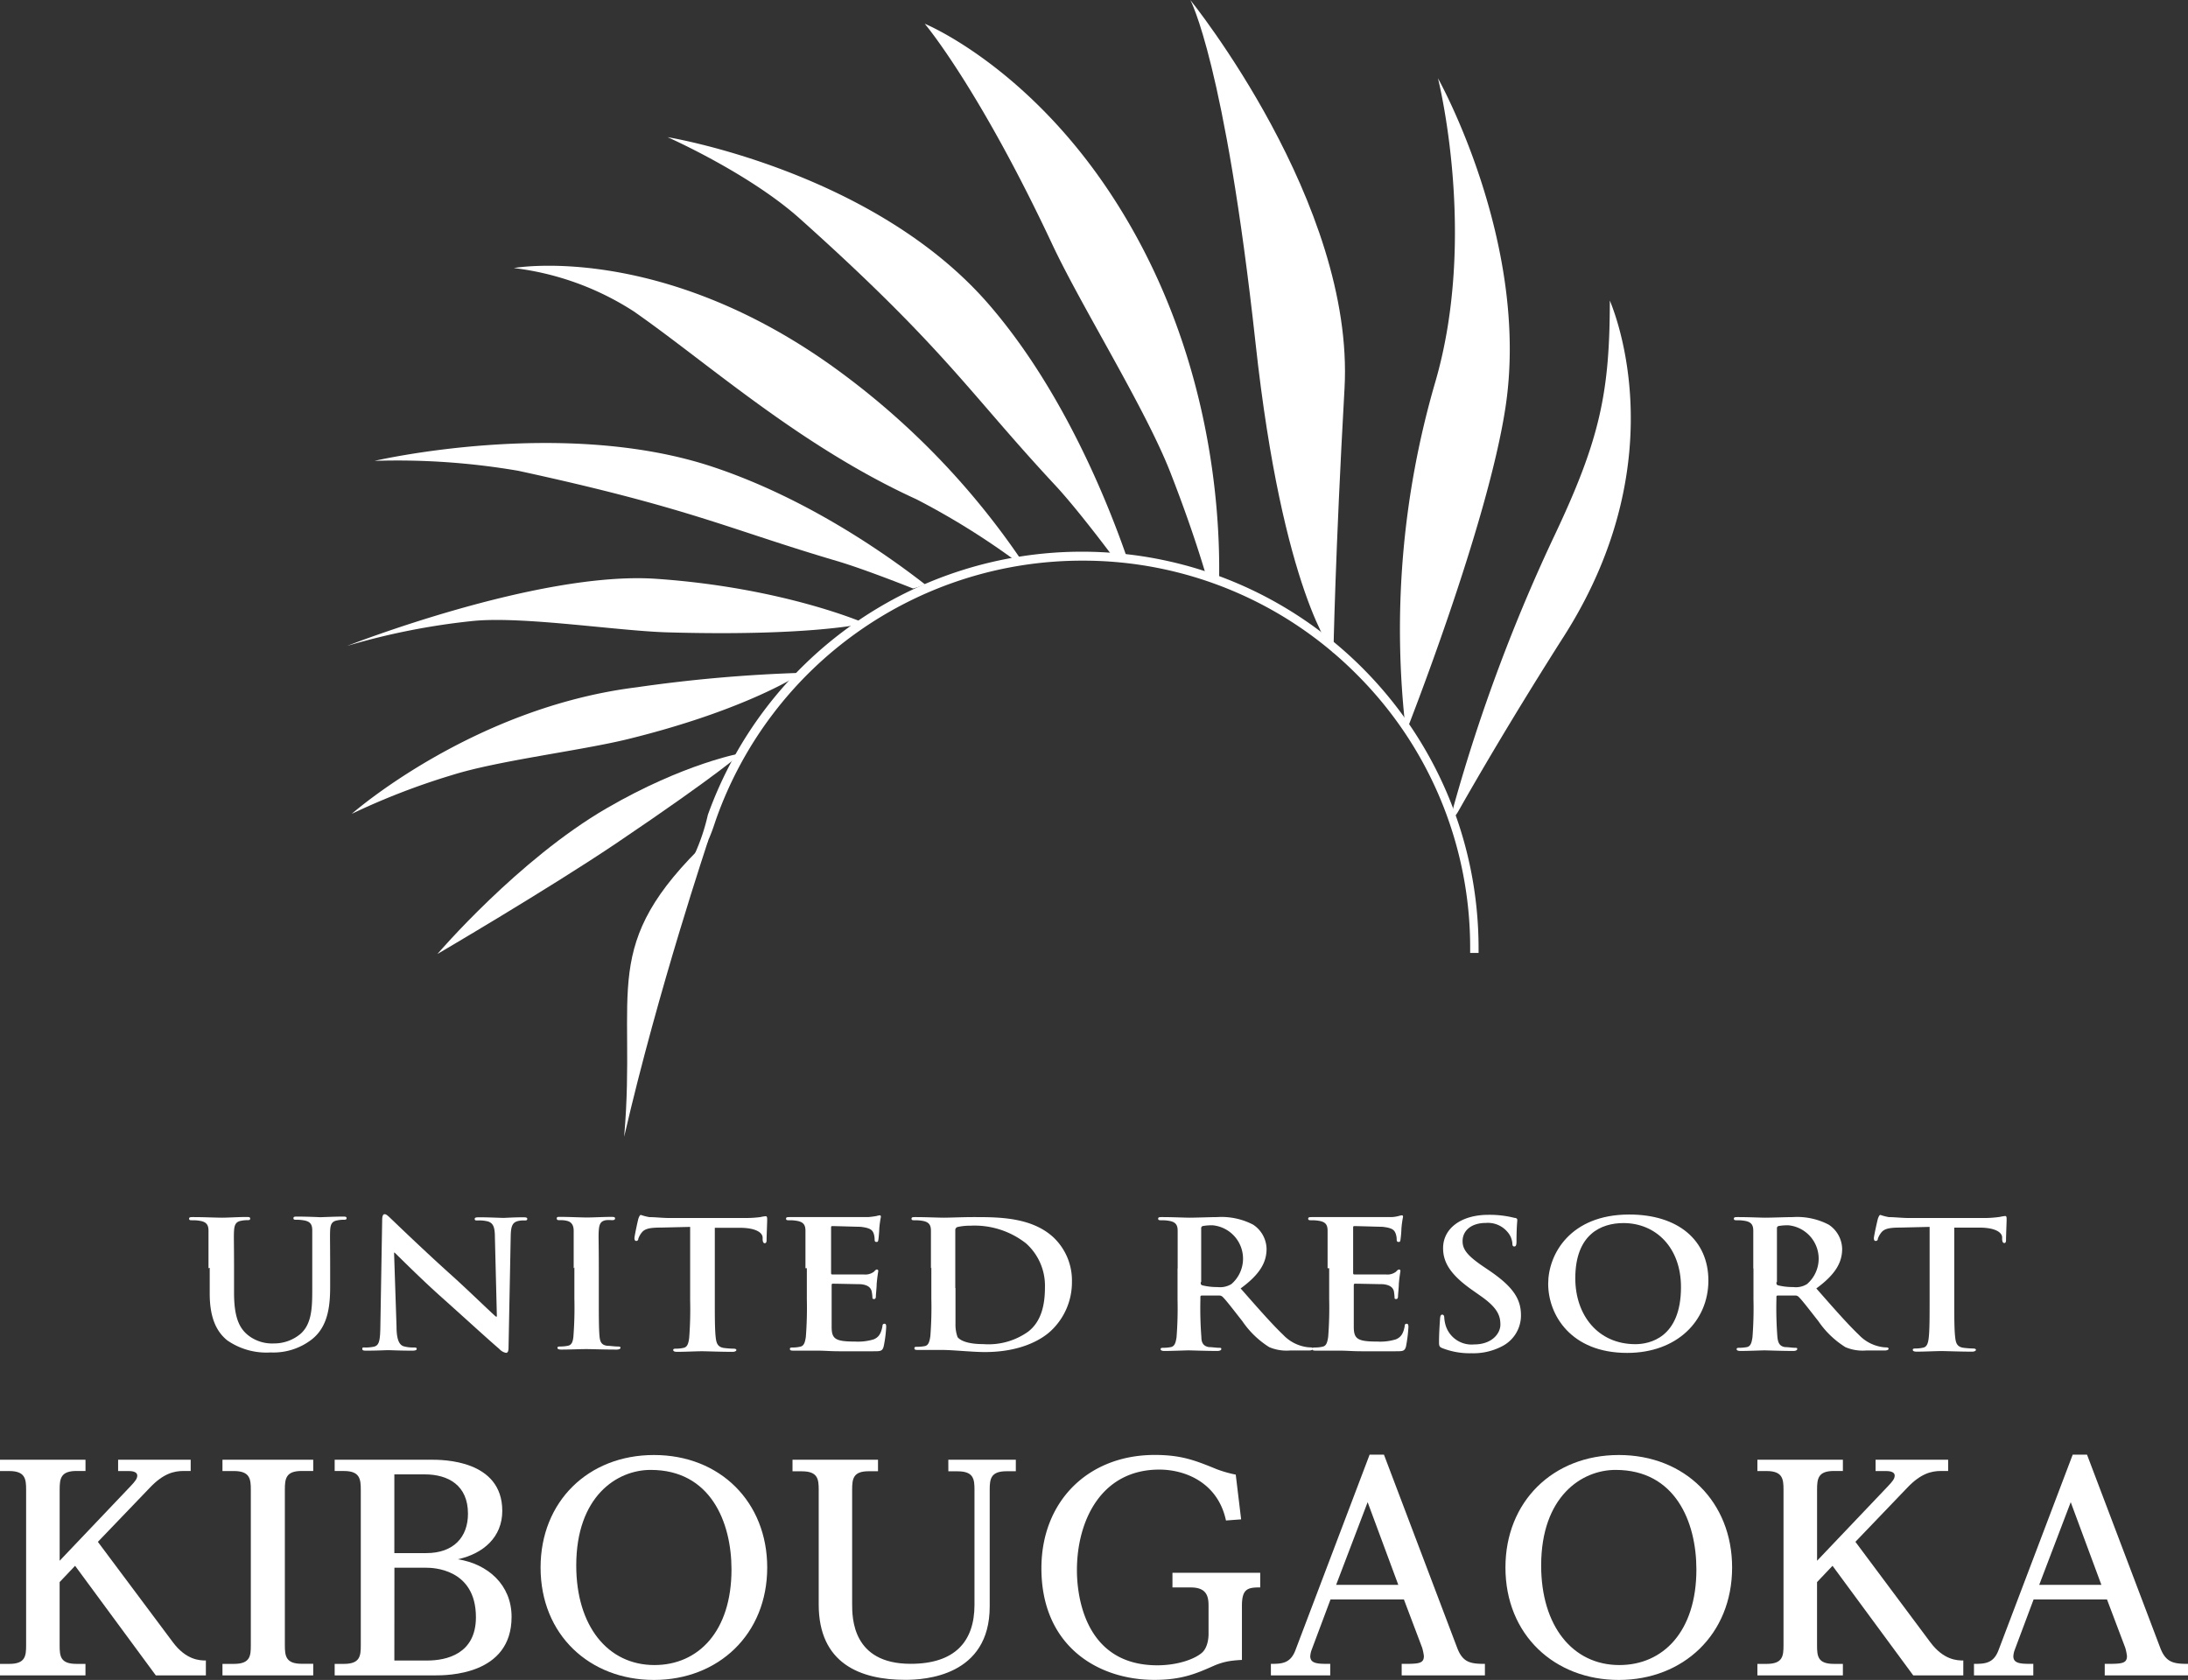
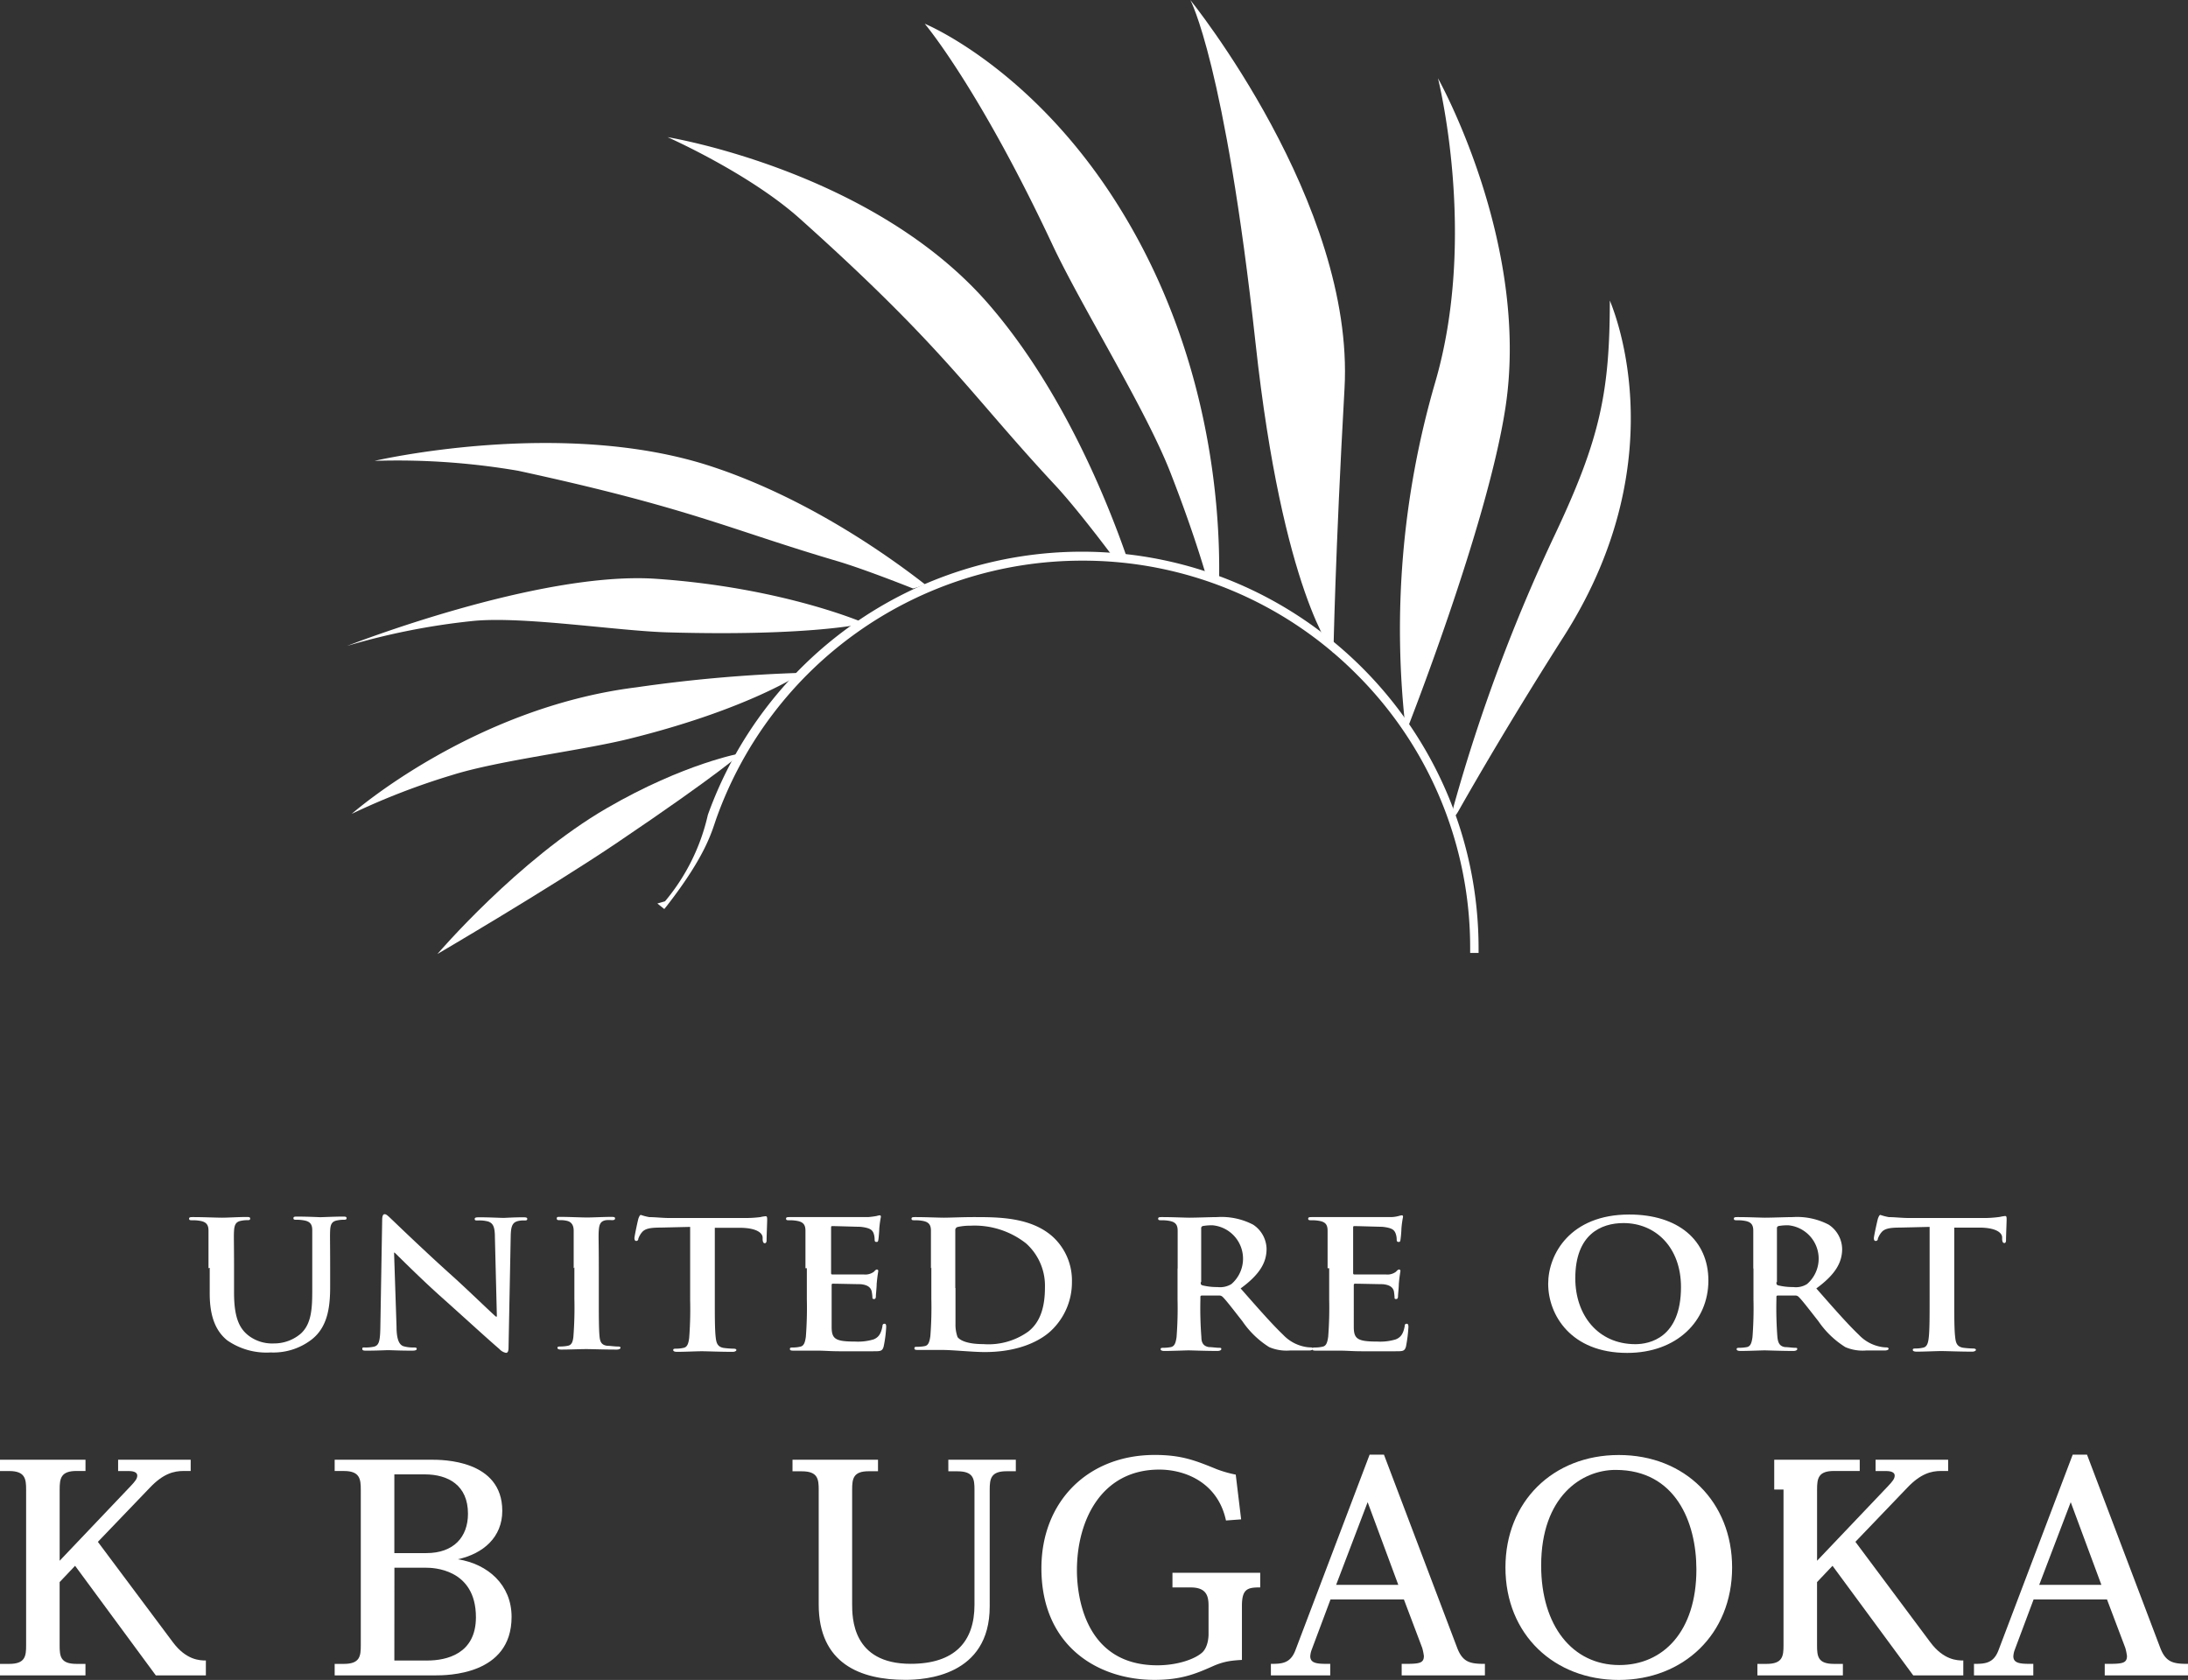
<svg xmlns="http://www.w3.org/2000/svg" width="1299.26" height="997.78" viewBox="0 0 1299.26 997.78">
  <rect x="0" y="0" width="1299.26" height="997.78" fill="#333333" stroke="none" />
  <defs>
    <style>path { fill: #fff; } </style>
  </defs>
  <g>
    <g>
      <path class="a" d="M102.54,975.24c8,10.85,16.2,11,19.71,11v8.85H92.52L44.59,930l-9.18,9.68v37.58c0,6.51.5,11,10,11h5.34v6.85H0v-6.85H5.51c9.52,0,10-4.67,10-11V884.72c0-6.18-.5-11-10-11H0V867H50.77v6.68H45.43c-9.36,0-10,4.51-10,11V927l42.08-44.26c2.84-3,4-4.5,4-6.34s-2-2.67-5-2.67H70.14V867h43.09v6.68h-4.17c-6,0-12.2,1.67-20,9.85L58.12,915.78Z" />
-       <path class="a" d="M186,995.11H132.1v-6.85h6.84c9.69,0,10-4.84,10-11V884.72c0-6.18-.5-11-10-11H132.1V867H186v6.68h-6.85c-9.35,0-10,4.51-10,11v92.52c0,6.51.67,11,10,11H186Z" />
      <path class="a" d="M198.73,988.26h5.51c9.52,0,10-4.67,10-11V884.88c0-6.34-.5-11.18-10-11.18h-5.51V867h57.45c6.51,0,42.08,0,42.08,30.39,0,15.53-11.18,25.39-26.38,28.73,17.87,2.84,31.9,15.19,31.9,34.23,0,34.74-38.42,34.74-45.6,34.74H198.73Zm54.44-65.8c16.2,0,24.72-9.52,24.72-23.38,0-16.87-11.69-23.38-25.72-23.38h-18v46.76Zm-19,63.8h19.54c11.36,0,28.9-3.84,28.9-25.72,0-29.06-26.06-29.39-29.4-29.39h-19Z" />
-       <path class="a" d="M455.58,931c0,39.75-29.06,66.8-67.3,66.8C350.2,997.78,321,971.06,321,931c0-39.08,28.23-66.8,67.31-66.8C427.69,864.18,455.58,892.23,455.58,931Zm-113.4-1.17c0,35.91,18.71,59.12,46.43,59.12,26.05,0,45.76-20,45.76-56.78,0-28.23-12.53-59.12-47.93-59.12C366.23,873,342.18,888.89,342.18,929.81Z" />
      <path class="a" d="M563.12,867h40.09v6.84H597.7c-9.36,0-10,4.51-10,11v69.31c0,41.42-38.57,43.59-50.1,43.59-26.72,0-51.44-9.68-51.44-44.76V884.88c0-6.34-.5-11-10-11H470.6V867h50.77v6.84h-5.51c-9.18,0-9.85,4.35-9.85,11v67.64c0,8.35,0,35.74,34.74,35.74,26.22,0,37.91-13.19,37.91-35.07V884.88c0-6.34-.5-11-10-11h-5.52Z" />
      <path class="a" d="M696.22,934.15h52.11v8.69c-7.52,0-10.86.83-10.86,11v32.06c-5.51.34-10,.67-16.36,3.34-10.53,4.68-19.21,8.52-35.58,8.52-33.73,0-67.13-20.21-67.13-66.3,0-39.58,27.55-67.3,67.3-67.3,16,0,24.22,3.34,36.91,8.51a71.28,71.28,0,0,0,11.19,3.18L737,902.42l-9,.67c-4.84-22.55-24.21-30.23-39.58-30.23-34.57,0-48.93,30.4-48.93,59.79,0,11,2.5,56.45,47.76,56.45,12,0,22.38-3.68,26.72-7.68,3.34-3.18,3.68-9,3.68-10.69V953.86c0-5.35-.84-11-10.52-11H696.22Z" />
      <path class="a" d="M790.07,950l-11.19,29.89a13.16,13.16,0,0,0-.83,3.84c0,4.68,5.18,4.51,11.86,4.51v6.85H754.67v-6.85c6.34,0,11.52-.16,14.53-8L813.29,864h8.52l43.42,114.57c3.34,8.85,7.85,9.68,16.53,9.68v6.85H832.33v-6.85c9.85,0,13.19,0,13.19-4.67a31.8,31.8,0,0,0-1-4.85L833.66,950Zm40.25-8.69-18.2-49.1-18.71,49.1Z" />
      <path class="a" d="M1028.55,931c0,39.75-29.06,66.8-67.3,66.8-38.08,0-67.3-26.72-67.3-66.8,0-39.08,28.22-66.8,67.3-66.8C1000.66,864.18,1028.55,892.23,1028.55,931Zm-113.39-1.17c0,35.91,18.7,59.12,46.42,59.12,26.06,0,45.76-20,45.76-56.78,0-28.23-12.52-59.12-47.93-59.12C939.2,873,915.16,888.89,915.16,929.81Z" />
-       <path class="a" d="M1146.12,975.24c8,10.85,16.2,11,19.71,11v8.85H1136.1L1088.17,930l-9.19,9.68v37.58c0,6.51.5,11,10,11h5.35v6.85h-50.77v-6.85h5.51c9.52,0,10-4.67,10-11V884.72c0-6.18-.5-11-10-11h-5.51V867h50.77v6.68H1089c-9.35,0-10,4.51-10,11V927l42.09-44.26c2.84-3,4-4.5,4-6.34s-2-2.67-5-2.67h-6.35V867h43.09v6.68h-4.18c-6,0-12.19,1.67-20,9.85l-30.89,32.23Z" />
+       <path class="a" d="M1146.12,975.24c8,10.85,16.2,11,19.71,11v8.85H1136.1L1088.17,930l-9.19,9.68v37.58c0,6.51.5,11,10,11h5.35v6.85h-50.77v-6.85h5.51c9.52,0,10-4.67,10-11V884.72h-5.51V867h50.77v6.68H1089c-9.35,0-10,4.51-10,11V927l42.09-44.26c2.84-3,4-4.5,4-6.34s-2-2.67-5-2.67h-6.35V867h43.09v6.68h-4.18c-6,0-12.19,1.67-20,9.85l-30.89,32.23Z" />
      <path class="a" d="M1207.57,950l-11.19,29.89a13.16,13.16,0,0,0-.83,3.84c0,4.68,5.17,4.51,11.85,4.51v6.85h-35.23v-6.85c6.34,0,11.52-.16,14.53-8L1230.79,864h8.51l43.42,114.57c3.34,8.85,7.85,9.68,16.54,9.68v6.85h-49.44v-6.85c9.86,0,13.2,0,13.2-4.67a31.8,31.8,0,0,0-1-4.85L1251.16,950Zm40.25-8.69-18.2-49.1-18.71,49.1Z" />
    </g>
    <g>
      <g>
        <path class="a" d="M389.55,343.78c75.93,5.22,124.17,26.45,124.17,26.45s-31.73,7.82-117.53,5.35c-30-.88-86.39-9.82-115.89-6.7a410.24,410.24,0,0,0-74.18,14.75S319.73,339,389.55,343.78Z" />
        <path class="a" d="M377.8,408.25a873.15,873.15,0,0,1,98.61-8.64s-31.56,21.63-103.29,39.32c-28.15,6.93-77.51,12.81-104.78,21.45a417.85,417.85,0,0,0-59.47,23S280.3,420.42,377.8,408.25Z" />
      </g>
      <g>
        <path class="a" d="M588.06,181.82c42.9,50,69.17,115,80.92,148.8a27.56,27.56,0,0,1-8.11,0s-20.56-27.62-33.9-42c-51.6-55.36-65.29-81.1-151.92-158.67-30.2-27.09-78.63-48.48-78.63-48.48S519.48,101.49,588.06,181.82Z" />
        <path class="a" d="M723.93,343.61c.65-41.49-5-133.28-59.35-220.61C613.12,40.2,549.12,14.1,549.12,14.1s32.26,38.08,76.4,132.46c17.63,37.09,54.71,96.32,69.46,134.05,10.11,25.92,16.92,46.66,21.21,61.24A21.56,21.56,0,0,0,723.93,343.61Z" />
      </g>
      <g>
        <path class="a" d="M360.34,480c46.19-26.8,80-32.68,80-32.68s-12.46,11.75-74.81,53.83c-40.37,27.15-105.78,65.47-105.78,65.47S307.69,510.51,360.34,480Z" />
-         <path class="a" d="M370.63,675.17c7.64-88.15-15.87-113.42,50-176.3C420.81,498.81,391.25,585.84,370.63,675.17Z" />
      </g>
      <path class="a" d="M873,566v-2.64a229.13,229.13,0,0,0-67.46-162.9h0A229.17,229.17,0,0,0,642.5,333h0a230.5,230.5,0,0,0-217,152.79h0c-2.76,7.7-5.87,21.75-29.38,52.07h0l-1.65,2.06-4.11-3.29,4.53-1.3A121.45,121.45,0,0,0,420.33,484h0a236,236,0,0,1,222-156.32h0C772.49,327.64,878,433.2,878,563.36h0V566Z" />
      <g>
        <path class="a" d="M894,241.77c-10.64,70.52-59.12,193.1-59.12,193.1a524.53,524.53,0,0,1,17.24-207.38c25.56-87,1.76-181,1.76-181S908.75,144.27,894,241.77Z" />
        <path class="a" d="M798.39,230.78c-5.53,98.31-6.58,157.08-6.58,157.08S761.72,352,745.56,203.8C727.4,37.79,706.83,0,706.83,0S804.56,120.77,798.39,230.78Z" />
        <path class="a" d="M928.91,377.52c-30.21,47.42-52.36,85.62-62.76,104-4.35,7.7-4.18,1.65-2.71-3.52a1017.39,1017.39,0,0,1,60.18-161.08c26.68-56.59,32.26-84.33,32.32-138.46C955.65,178.47,997.67,269.21,928.91,377.52Z" />
      </g>
      <g>
-         <path class="a" d="M496.56,219.2A458.23,458.23,0,0,1,605.69,331.5c-.94,1.18-3,.94-4.29.35a442.47,442.47,0,0,0-57.12-35.26C474.88,264.92,420,215.32,376.33,184.94a168.09,168.09,0,0,0-71.21-25.74S392.12,143.45,496.56,219.2Z" />
        <path class="a" d="M423.52,277.38c-89.15-29.8-201.1-3.65-201.1-3.65a425,425,0,0,1,85.27,5.88C410.88,302,432.33,314.17,497.33,333.32c16.8,5,44.84,16.22,44.84,16.22a31.11,31.11,0,0,0,7-2.54C526.18,329.09,479,295.89,423.52,277.38Z" />
      </g>
    </g>
    <g>
      <path class="a" d="M123.81,753.27V731c0-3.41-1.18-5.23-5-5.88a23.56,23.56,0,0,0-4.52-.35c-1.3,0-2,0-2-.94s.82-.94,2.58-.94c6.17,0,13.52.35,17,.35s9.93-.41,14.1-.41c1.76,0,2.59,0,2.59.94s-.71.94-1.88.94a17.86,17.86,0,0,0-3.41.35c-3.12.53-4.06,2.29-4.29,5.88s0,6.29,0,22.27v14.63c0,15.22,3.41,21.63,9.11,25.8a23.14,23.14,0,0,0,14.57,4.29,24.31,24.31,0,0,0,16-5.87c6.41-5.88,6.76-15.22,6.76-26V730.7c0-3.4-1.17-5.23-5-5.87a23,23,0,0,0-4.23-.36c-1.24,0-1.94,0-1.94-.94s.82-.94,2.41-.94c5.87,0,13.28.36,13.4.36,1.41,0,8.75-.36,13.28-.36,1.64,0,2.46,0,2.46.94s-.7.94-2.11.94a17.26,17.26,0,0,0-3.35.36c-3.17.53-4.11,2.29-4.29,5.87s0,6.29,0,22.28v11.16c0,11.76-1.29,24-11.11,31.56a37.16,37.16,0,0,1-24.21,7.58,40.71,40.71,0,0,1-25.86-7.23c-5.87-4.82-10.34-12.57-10.34-27.79V753Z" />
      <path class="a" d="M235.46,787.82c0,8.17,1.77,10.94,4.12,11.76a20.1,20.1,0,0,0,5.87.76c1.3,0,2,0,2,.82s-1.06,1.06-2.7,1.06c-7.58,0-12.23-.29-14.46-.29-1.06,0-6.52.29-12.57.29-1.53,0-2.59,0-2.59-1.06s.71-.82,1.88-.82a22.38,22.38,0,0,0,5.23-.53c3.06-.88,3.53-3.88,3.64-13l1.06-62.06c0-2.12.35-3.59,1.47-3.59s2.35,1.36,4.35,3.24,19.1,18.45,36.08,33.67c7.94,7.11,23.51,22.21,25.62,23.92h.59l-1.17-47c0-6.4-1.12-8.4-3.94-9.46a20.35,20.35,0,0,0-6.17-.64c-1.41,0-1.88,0-1.88-.94s1.29-.94,3.05-.94c5.88,0,11.76.35,14.11.35,1.23,0,5.88-.35,11.4-.35,1.53,0,2.64,0,2.64.94s-.64.94-2,.94a12.76,12.76,0,0,0-3.53.35c-3.23.82-4.17,3-4.29,8.87l-1.29,66.17c0,2.3-.47,3.24-1.53,3.24a7.16,7.16,0,0,1-3.94-2.3c-7.34-6.28-22.27-20-34.38-30.79S236.46,746,234.35,744H234Z" />
      <path class="a" d="M340.66,753.27V731c0-3.41-1.42-5.29-4-5.88a15.75,15.75,0,0,0-4.17-.41c-1.18,0-1.88,0-1.88-1.06s.94-.88,2.82-.88c4.4,0,11.75.35,15.16.35s9.75-.35,14.16-.35c1.53,0,2.47,0,2.47.88s-.71,1.06-1.88,1.06a20.11,20.11,0,0,0-3.47,0c-3.17.53-4,2.29-4.29,5.88s0,6.28,0,22.21v18.45c0,10.17,0,18.46.47,22.92.35,2.82,1.12,4.76,4.64,5.17,1.65,0,4.18.41,5.88.41s1.88.3,1.88.83-.94,1-2.23,1c-7.7,0-15.05-.29-18.16-.29s-10.05.29-14.69.29c-1.53,0-2.35-.29-2.35-1s.47-.83,1.88-.83a22.41,22.41,0,0,0,4.17-.41c2.35-.41,3.06-2.23,3.41-5.29a225.11,225.11,0,0,0,.59-22.8V752.8Z" />
      <path class="a" d="M409.94,728.71l-17.63.41c-6.76,0-9.52.76-11.28,3a12.15,12.15,0,0,0-2,3.65,1.2,1.2,0,0,1-1.08,1.29h-.15c-.65,0-1.06-.53-1.06-1.7s2.17-11.23,2.41-11.76.7-2,1.41-2a32,32,0,0,0,5,1.3c3.41,0,7.82.53,11.76.53h46.13a68.89,68.89,0,0,0,8-.53,23,23,0,0,1,3.17-.53c.83,0,.94.59.94,2.17s-.35,9.46-.35,12.17c0,1-.35,1.7-1.06,1.7s-1.17-.53-1.29-2.11v-1.18c0-2.7-3.41-5.88-13.75-5.88H424.46v43c0,9.7,0,17.93.58,22.45.36,2.94,1.06,5.23,4.53,5.88a50.46,50.46,0,0,0,5.88.47c1.23,0,1.82.29,1.82.82s-.94,1.06-2.18,1.06c-7.7,0-15-.35-18.33-.35s-10,.35-14.63.35c-1.53,0-2.36-.35-2.36-1.06s.47-.82,1.88-.82a18.93,18.93,0,0,0,4.18-.47c2.35-.41,3-2.71,3.41-5.88a221.82,221.82,0,0,0,.58-22.33V728.71Z" />
      <path class="a" d="M478.29,753.27V731c0-3.41-1.18-5.23-5.06-5.88a23.56,23.56,0,0,0-4.52-.35c-1.3,0-1.94,0-1.94-.94s.76-.94,2.53-.94h46.19a49.17,49.17,0,0,0,5-.65,11.28,11.28,0,0,1,1.88-.41c.59,0,.71.41.71.94a62.46,62.46,0,0,0-.94,6.82c0,1-.36,5.87-.59,6.93s-.35,1.12-1.18,1.12-1-.53-1-1.47a11.75,11.75,0,0,0-.65-3.76c-.82-1.88-2-3.12-7.82-3.76-2,0-14.22-.41-16.57-.41-.59,0-.82,0-.82,1V755.8c0,.76,0,1.17.82,1.17H513a8.51,8.51,0,0,0,5.88-1.58c.82-.83,1.23-1.36,1.82-1.36a.76.76,0,0,1,.82.7h0v.13c0,.64-.47,2.35-.94,7.7,0,2.05-.47,6.28-.47,7s0,2-1,2-1.06-.41-1.06-.94a22.74,22.74,0,0,0-.47-3.76c-.59-2.12-2.23-3.71-6.52-4.12-2.23,0-13.75-.29-16.57-.29-.59,0-.65.41-.65,1.06V788c0,7.23,2.06,8.82,13.93,8.82a32,32,0,0,0,11-1.3c3-1.23,4.41-3.41,5.23-7.75,0-1.12.47-1.53,1.29-1.53s.94.82.94,1.88a72.68,72.68,0,0,1-1.53,11.75c-.82,2.71-1.88,2.71-6.28,2.71H498.21c-5,0-8.64-.36-12.11-.36H471.41c-2.17,0-2.35-.35-2.35-1.06s.47-.82,1.88-.82a17.66,17.66,0,0,0,4.17-.47c2.35-.41,2.94-2.7,3.41-5.87a222,222,0,0,0,.59-22.34V753.27Z" />
      <path class="a" d="M552.8,753.27V731c0-3.41-1.17-5.23-5-5.88a24.29,24.29,0,0,0-4.59-.35c-1.29,0-1.94,0-1.94-.94s.83-.94,2.53-.94c5.88,0,13.52.35,16.81.35s10.93-.35,17.63-.35c14.57,0,34,0,47,11.75a35.23,35.23,0,0,1,11.29,26.62,39.53,39.53,0,0,1-12.7,29.39c-5.35,4.93-17.63,12.4-39,12.4-4.17,0-9-.36-13.4-.65s-8.52-.59-11.4-.59H545.34c-2.18,0-2.35-.29-2.35-1.06s.47-.82,1.88-.82a24,24,0,0,0,4.23-.41c2.29-.41,2.88-2.76,3.35-5.88a220.64,220.64,0,0,0,.59-22.27V752.92ZM567.38,765v21.16a22,22,0,0,0,1.23,8c1.53,2,5.88,4.17,15.28,4.17a40.51,40.51,0,0,0,26.8-7.52c7.46-5.87,9.81-15.34,9.81-26.09a33.72,33.72,0,0,0-11.22-26.21A49.5,49.5,0,0,0,576.19,728a34,34,0,0,0-7.52.76,1.9,1.9,0,0,0-1.41,2.06V765Z" />
      <path class="a" d="M699.31,753.27V731c0-3.41-1.18-5.23-5.06-5.88a23.56,23.56,0,0,0-4.52-.35c-1.29,0-2,0-2-.94s.82-.94,2.59-.94c5.87,0,13.51.35,16,.35,3.94,0,12.81-.35,16.4-.35a40.63,40.63,0,0,1,21.45,4.52,17.65,17.65,0,0,1,7.93,14.34c0,7.76-3.64,14.93-15.4,23.51,10.35,11.75,18.4,21,25.27,27.56a23.9,23.9,0,0,0,13,7.11,18.29,18.29,0,0,0,3.29.35c.94,0,1.35.3,1.35.83s-.76,1-2.17,1H766.12a26,26,0,0,1-12.46-2,53.89,53.89,0,0,1-15.93-15.4c-4.64-5.88-10-12.93-11.75-14.46a2.68,2.68,0,0,0-2.12-.76H713.7a.77.77,0,0,0-.89.62,1.13,1.13,0,0,0,0,.26v1.47a223,223,0,0,0,.59,22.39c0,3,1,5.35,4.53,5.88,1.76,0,4.29.41,5.87.41s1.41.29,1.41.82-.82,1.06-2.35,1.06c-6.76,0-15.39-.35-17.1-.35s-9.58.35-14.22.35c-1.53,0-2.35-.35-2.35-1.06s.47-.82,1.88-.82a23.3,23.3,0,0,0,4.17-.41c2.35-.47,2.94-2.77,3.41-5.88a220.64,220.64,0,0,0,.59-22.27v-18.4ZM713,761.5c0,1.17,0,1.58,1.06,1.94a35.88,35.88,0,0,0,8.87,1,12.87,12.87,0,0,0,8.29-1.77,19.92,19.92,0,0,0-11-34.9,29.68,29.68,0,0,0-5.88.41,1.3,1.3,0,0,0-1.06,1.47V761.5Z" />
      <path class="a" d="M788.34,753.27V731c0-3.41-1.12-5.23-5-5.88a23.56,23.56,0,0,0-4.52-.35c-1.29,0-2,0-2-.94s.82-.94,2.59-.94h46.13a18.75,18.75,0,0,0,5-.65,11.28,11.28,0,0,1,1.88-.41c.59,0,.71.41.71.94a62.46,62.46,0,0,0-.94,6.82,64.34,64.34,0,0,1-.59,6.93c-.23,1.06-.35,1.12-1.17,1.12s-1.06-.53-1.06-1.47a10.29,10.29,0,0,0-.71-3.76c-.82-1.88-1.94-3.12-7.81-3.76-1.94,0-14.17-.41-16.52-.41-.58,0-.82,0-.82,1V755.8c0,.76,0,1.17.82,1.17H823a8.4,8.4,0,0,0,5.88-1.58c.82-.83,1.29-1.36,1.88-1.36a.76.76,0,0,1,.82.7h0a.29.29,0,0,1,0,.13c0,.64-.47,2.35-.94,7.7,0,2.05-.47,6.28-.47,7s0,2-1.06,2-1-.41-1-.94a36.62,36.62,0,0,0-.41-3.76c-.59-2.12-2.24-3.71-6.59-4.12-2.17,0-13.69-.29-16.51-.29-.59,0-.71.41-.71,1.06V788c0,7.23,2.12,8.82,14,8.82a31.58,31.58,0,0,0,10.93-1.3c3.06-1.23,4.47-3.41,5.29-7.75,0-1.12.41-1.53,1.23-1.53s1,.82,1,1.88a82.93,82.93,0,0,1-1.47,11.75c-.83,2.71-1.88,2.71-6.29,2.71H808.38c-5,0-8.64-.36-12.16-.36H781.58c-2.11,0-2.35-.35-2.35-1.06s.47-.82,1.88-.82a18.93,18.93,0,0,0,4.18-.47c2.35-.41,2.93-2.7,3.4-5.87a222,222,0,0,0,.59-22.34V753.27Z" />
-       <path class="a" d="M856.68,800.81c-1.82-.7-2.17-1.23-2.17-3.52,0-5.88.47-11.76.59-13.76s.47-2.7,1.35-2.7,1.17.94,1.17,1.76a20.4,20.4,0,0,0,1.06,5.35,16.11,16.11,0,0,0,16.69,10.58c10.46,0,15.58-6.41,15.58-11.75s-1.77-10-11.41-16.81l-5.34-3.76c-12.81-9-17.28-16.34-17.28-24.86,0-11.75,10.75-19.8,26.91-19.8a60.13,60.13,0,0,1,15.52,1.82c1.06,0,1.64.53,1.64,1.23s-.47,4.41-.47,12.58c0,2.29-.35,3.17-1.29,3.17s-1.17-.64-1.17-1.88a11.77,11.77,0,0,0-3.06-6.93,15.2,15.2,0,0,0-12.69-5.17c-8.58,0-13.81,4.52-13.81,10.81,0,4.82,2.64,8.52,12.34,15.1l3.23,2.18c14.1,9.57,19.1,16.8,19.1,26.73a20.53,20.53,0,0,1-10.93,18.28,36.68,36.68,0,0,1-18.51,4.29A44.53,44.53,0,0,1,856.68,800.81Z" />
      <path class="a" d="M919.33,762.5c0-17.63,13.16-41.14,48.13-41.14,29,0,47,15.22,47,39.2s-18.63,43-48.24,43C932.85,803.57,919.33,781,919.33,762.5Zm78.86,1.94c0-23.51-15-38-34.14-38-13.34,0-28.62,6.7-28.62,32.8,0,21.8,13.4,39.13,35.73,39.13C979.33,798.34,998.19,794.76,998.19,764.44Z" />
      <path class="a" d="M1041.12,753.27V731c0-3.41-1.17-5.23-5-5.88a23.66,23.66,0,0,0-4.53-.35c-1.29,0-2,0-2-.94s.83-.94,2.59-.94c6.17,0,13.52.35,15.93.35,4,0,12.81-.35,16.45-.35a40.51,40.51,0,0,1,21.39,4.52,17.66,17.66,0,0,1,7.94,14.34c0,7.76-3.59,14.93-15.34,23.51,10.34,11.75,18.39,21,25.27,27.56a23.85,23.85,0,0,0,13,7.11,16.82,16.82,0,0,0,3.24.35c.94,0,1.41.3,1.41.83s-.83,1-2.24,1h-11a25.93,25.93,0,0,1-12.45-2,53.89,53.89,0,0,1-16-15.4c-4.64-5.88-10-12.93-11.75-14.46a2.6,2.6,0,0,0-2.12-.76H1055.8c-.58,0-.94,0-.94.88v1.47a223,223,0,0,0,.59,22.39c.35,3,1.06,5.35,4.53,5.88,1.76,0,4.35.41,5.87.41s1.36.29,1.36.82-.83,1.06-2.3,1.06c-6.75,0-15.39-.35-17.16-.35s-9.52.35-14.16.35c-1.53,0-2.35-.35-2.35-1.06s.47-.82,1.88-.82a25.29,25.29,0,0,0,4.17-.41c2.35-.47,2.88-2.77,3.35-5.88a220.64,220.64,0,0,0,.59-22.27v-18.4Zm13.75,8.23c0,1.17,0,1.58,1.06,1.94a35.9,35.9,0,0,0,8.88,1,12.48,12.48,0,0,0,8.22-1.77,19.92,19.92,0,0,0-10.93-34.9,29.63,29.63,0,0,0-5.87.41,1.29,1.29,0,0,0-1.06,1.47V761.5Z" />
      <path class="a" d="M1145.7,728.71l-17.34.41c-6.76,0-9.52.76-11.28,3a12.15,12.15,0,0,0-2,3.65,1.2,1.2,0,0,1-1.1,1.29h-.19c-.71,0-1.06-.53-1.06-1.7s2.23-11.23,2.47-11.76.7-2,1.41-2a32,32,0,0,0,5,1.3c3.41,0,7.82.53,11.76.53h46.13a69,69,0,0,0,8-.65,25.41,25.41,0,0,1,3.12-.53c.88,0,.94.59.94,2.17s-.36,9.47-.36,12.17c0,1.06-.29,1.7-1,1.7s-1.18-.53-1.3-2.11V735c0-2.7-3.41-5.87-13.75-5.87h-14.69v43c0,9.7,0,17.93.59,22.45.35,2.94,1,5.23,4.52,5.88a50.46,50.46,0,0,0,5.88.47c1.29,0,1.88.29,1.88.82s-.94,1.06-2.18,1.06c-7.69,0-15-.35-18.33-.35s-10,.35-14.63.35c-1.53,0-2.35-.35-2.35-1.06s.47-.82,1.88-.82a18.84,18.84,0,0,0,4.17-.47c2.35-.41,3.06-2.7,3.41-5.88.53-4.4.53-12.63.53-22.33V728.71Z" />
    </g>
  </g>
</svg>